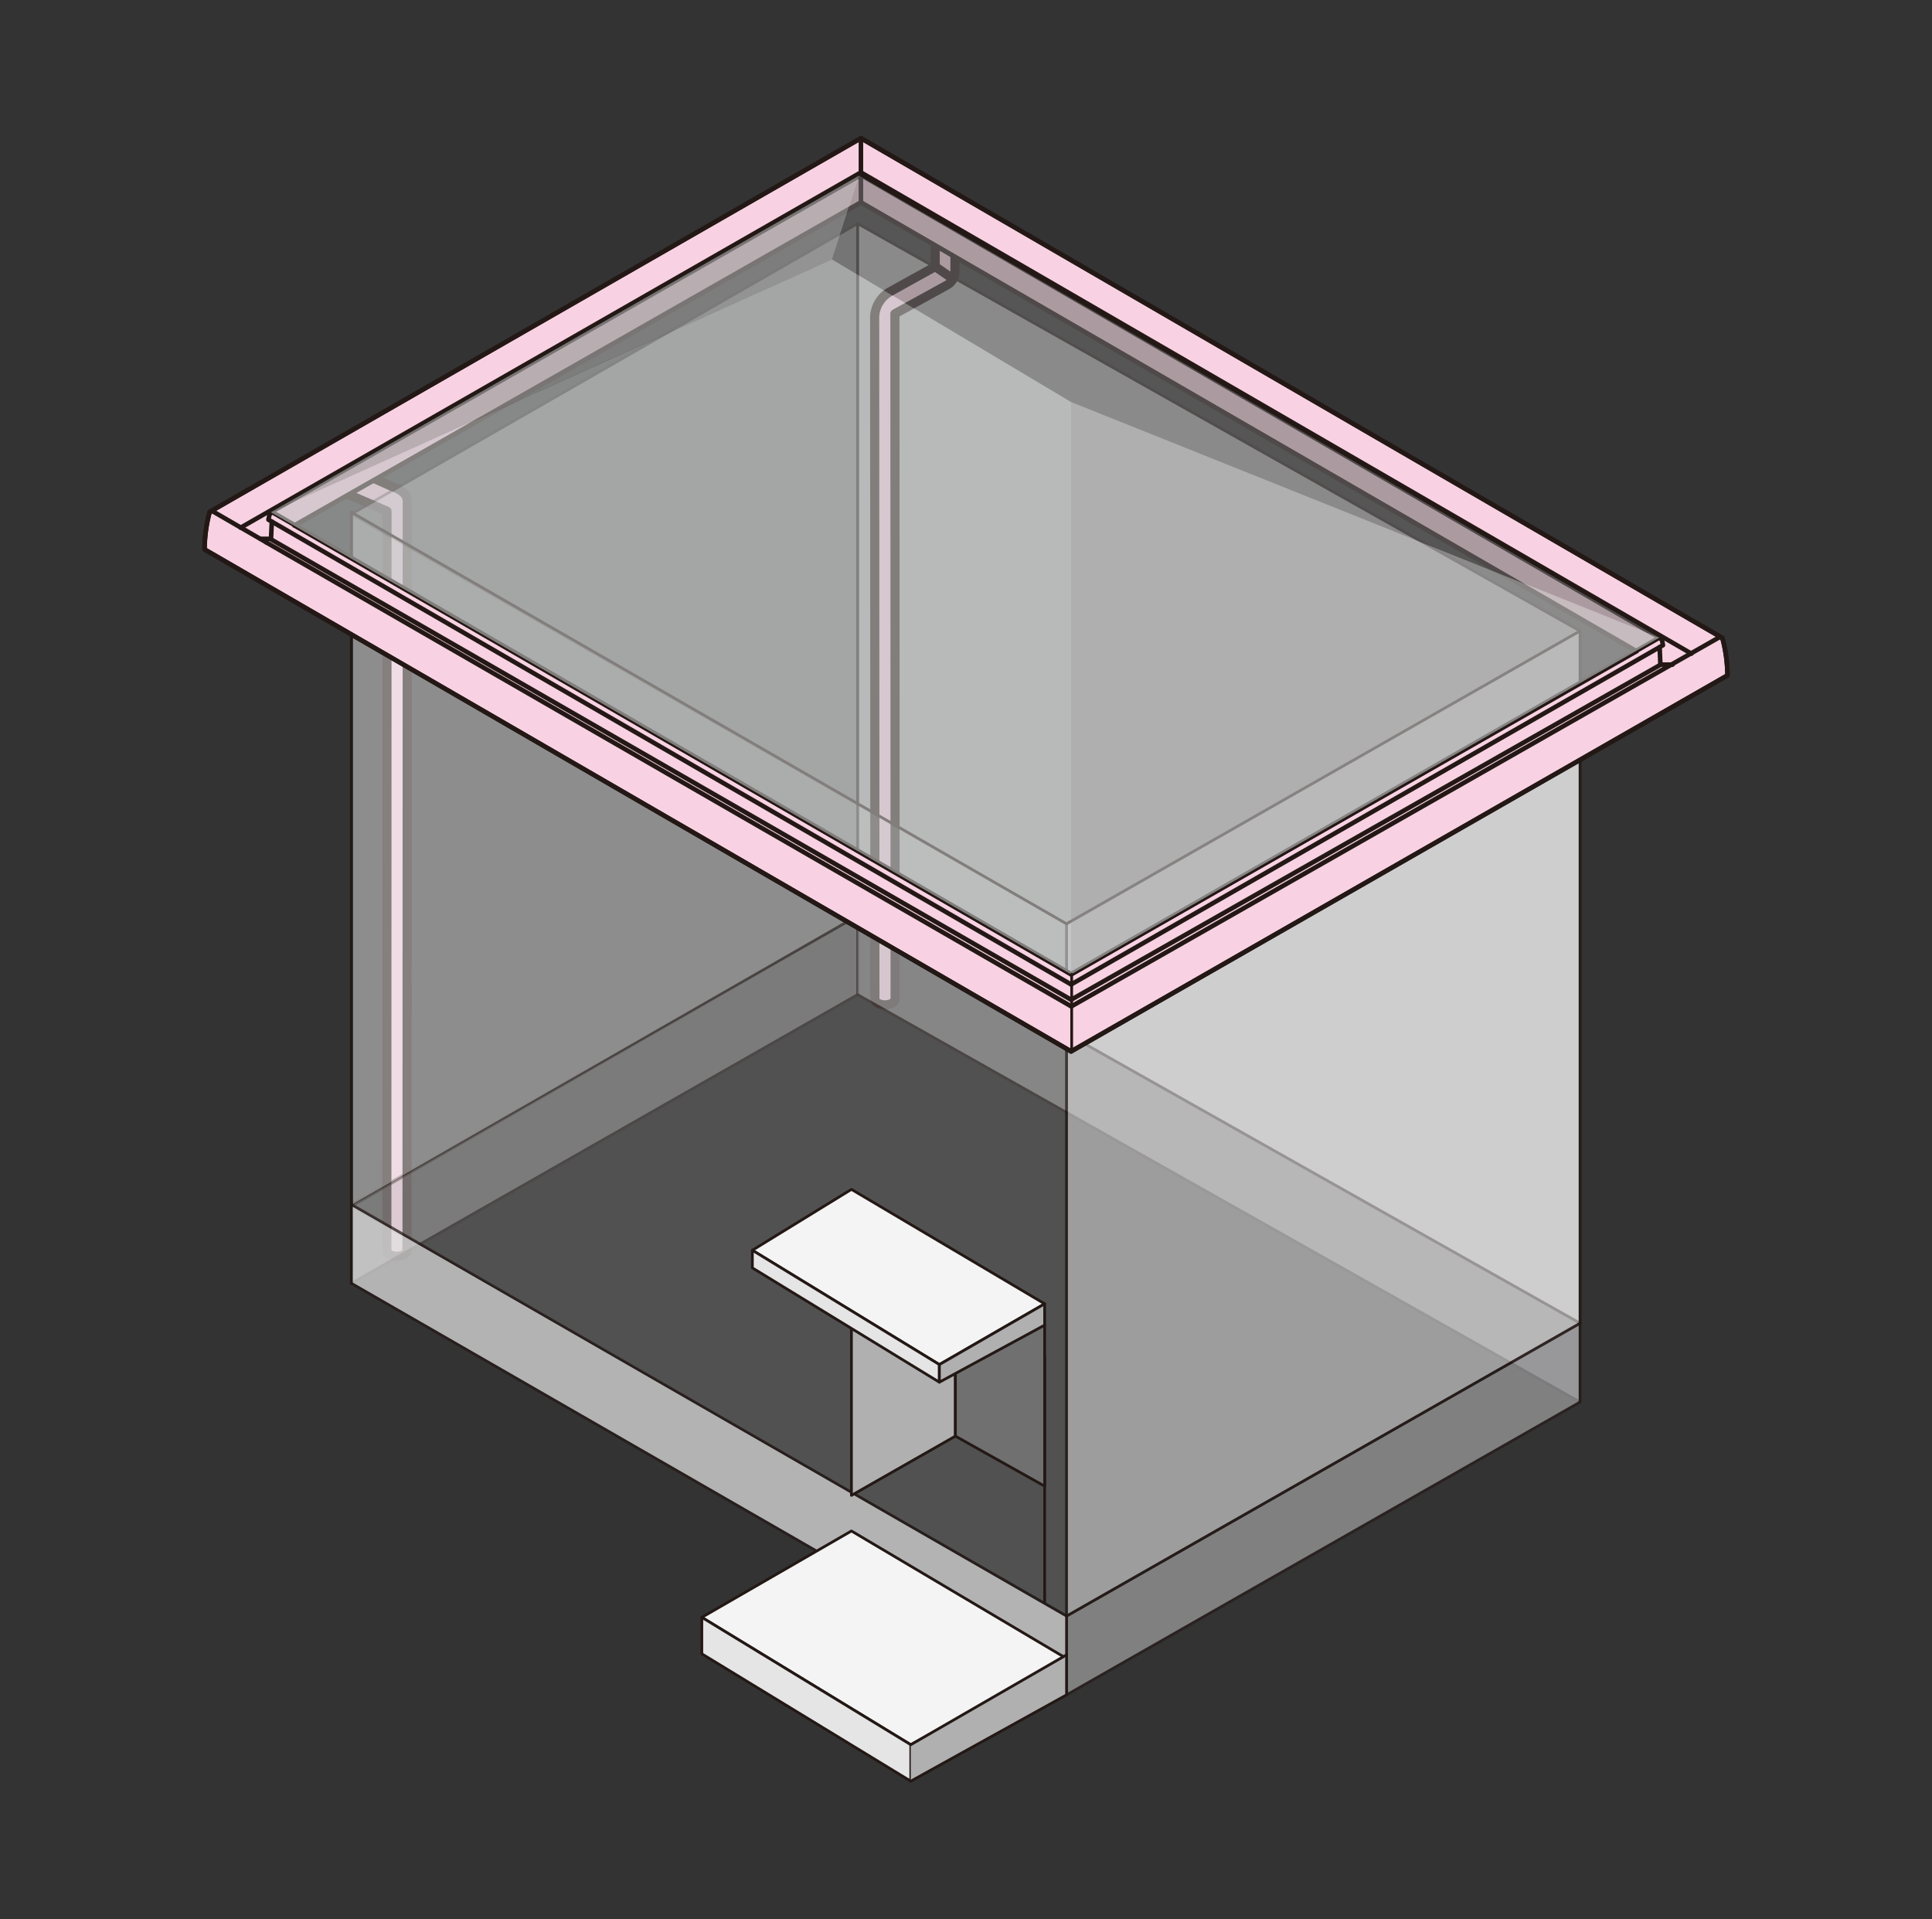
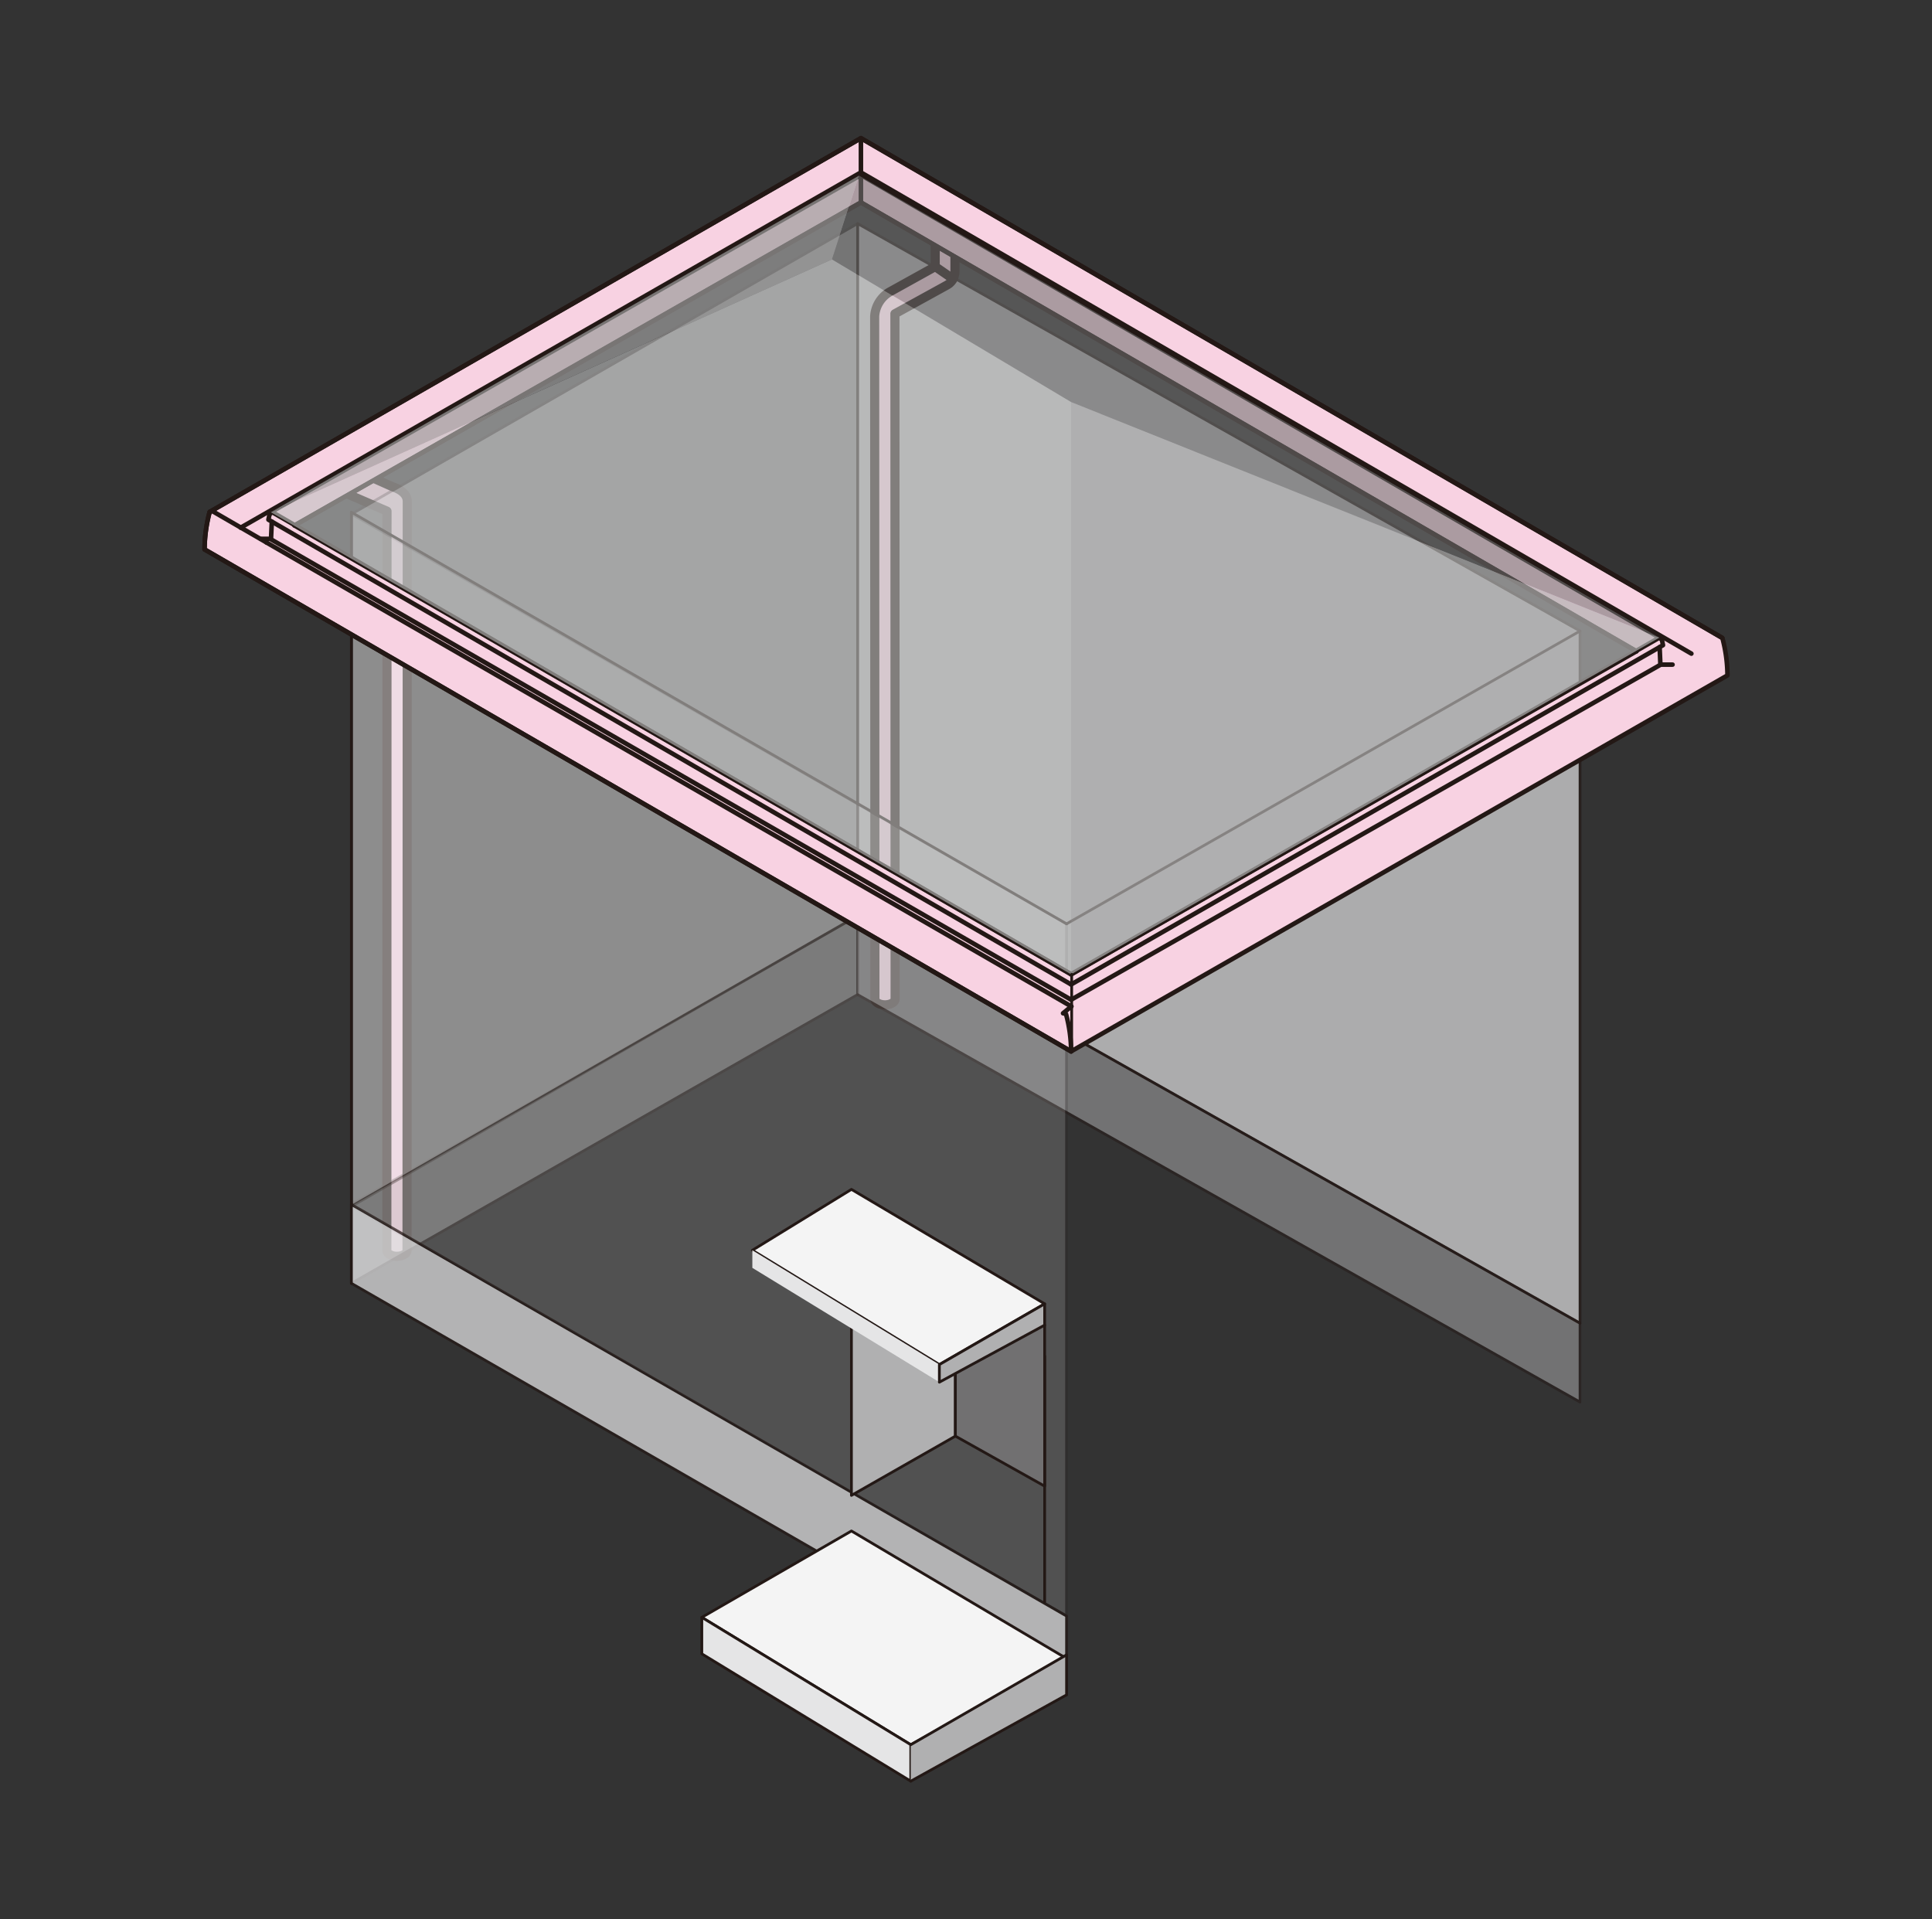
<svg xmlns="http://www.w3.org/2000/svg" width="151" height="150" viewBox="0 0 151 150">
  <rect x="0" y="0" width="151" height="150" fill="#333333" stroke="none" />
  <defs>
    <style> .cls-1, .cls-27, .cls-5, .cls-7 { fill: none; } .cls-2 { opacity: 0.68; } .cls-3 { clip-path: url(#clip-path); } .cls-4 { fill: #e5e5e6; } .cls-27, .cls-5, .cls-7 { stroke: #231815; stroke-linecap: round; stroke-linejoin: round; } .cls-5 { stroke-width: 0.214px; } .cls-6 { fill: #f8d2e2; } .cls-7 { stroke-width: 0.712px; } .cls-8 { opacity: 0.96; } .cls-9 { clip-path: url(#clip-path-2); } .cls-10 { opacity: 0.53; } .cls-11 { clip-path: url(#clip-path-3); } .cls-12 { fill: #b0b0b1; } .cls-13 { opacity: 0.42; } .cls-14 { clip-path: url(#clip-path-4); } .cls-15 { opacity: 0.4; } .cls-16 { clip-path: url(#clip-path-5); } .cls-17 { opacity: 0.17; } .cls-18 { clip-path: url(#clip-path-6); } .cls-19 { opacity: 0.62; } .cls-20 { clip-path: url(#clip-path-7); } .cls-21 { opacity: 0.72; } .cls-22 { clip-path: url(#clip-path-8); } .cls-23 { fill: #f4f4f4; } .cls-24 { fill: #717071; } .cls-25 { opacity: 0.6; } .cls-26 { clip-path: url(#clip-path-9); } .cls-27 { stroke-width: 0.356px; } .cls-28 { clip-path: url(#clip-path-10); } .cls-29 { fill: #c0c1c1; } .cls-30 { opacity: 0.7; } .cls-31 { clip-path: url(#clip-path-11); } .cls-32 { clip-path: url(#clip-path-12); } .cls-33 { fill: #9c9c9d; } .cls-34 { opacity: 0.57; } .cls-35 { clip-path: url(#clip-path-13); } </style>
    <clipPath id="clip-path">
      <rect class="cls-1" x="66.92" y="17.365" width="56.677" height="86.156" />
    </clipPath>
    <clipPath id="clip-path-2">
      <rect class="cls-1" x="27.356" y="71.463" width="96.242" height="38.221" />
    </clipPath>
    <clipPath id="clip-path-3">
      <rect class="cls-1" x="66.92" y="71.463" width="56.677" height="38.221" />
    </clipPath>
    <clipPath id="clip-path-4">
      <rect class="cls-1" x="27.356" y="71.463" width="39.786" height="28.937" />
    </clipPath>
    <clipPath id="clip-path-5">
      <rect class="cls-1" x="27.371" y="17.365" width="39.771" height="77.014" />
    </clipPath>
    <clipPath id="clip-path-6">
      <rect class="cls-1" x="27.371" y="40.065" width="56.096" height="86.338" />
    </clipPath>
    <clipPath id="clip-path-7">
-       <rect class="cls-1" x="83.246" y="103.307" width="40.352" height="29.259" />
-     </clipPath>
+       </clipPath>
    <clipPath id="clip-path-8">
      <rect class="cls-1" x="27.356" y="94.026" width="56.111" height="38.54" />
    </clipPath>
    <clipPath id="clip-path-9">
-       <rect class="cls-1" x="83.246" y="49.207" width="40.352" height="77.196" />
-     </clipPath>
+       </clipPath>
    <clipPath id="clip-path-10">
      <rect class="cls-1" x="21.174" y="20.271" width="62.541" height="55.874" />
    </clipPath>
    <clipPath id="clip-path-11">
      <rect class="cls-1" x="83.715" y="31.419" width="45.968" height="44.726" />
    </clipPath>
    <clipPath id="clip-path-12">
      <rect class="cls-1" x="21.174" y="13.724" width="45.967" height="26.308" />
    </clipPath>
    <clipPath id="clip-path-13">
      <rect class="cls-1" x="65.029" y="13.724" width="64.654" height="36.109" />
    </clipPath>
  </defs>
  <g id="レイヤー_2" data-name="レイヤー 2">
    <g>
      <g class="cls-2">
        <g class="cls-3">
          <polygon class="cls-4" points="123.492 103.415 67.029 71.571 67.029 17.472 123.492 49.314 123.492 103.415" />
          <polygon class="cls-5" points="123.492 103.415 67.029 71.571 67.029 17.472 123.492 49.314 123.492 103.415" />
        </g>
      </g>
      <path class="cls-6" d="M74.637,19.611V21.2c0,.054,0,.11-.011.17a1.508,1.508,0,0,1-.046.211,1.1,1.1,0,0,1-.089.217,1.045,1.045,0,0,1-.14.209,1.319,1.319,0,0,1-.164.161c-.039.028-.087.059-.134.09s-4.109,2.263-4.109,2.263l.015,53.553c0,.253-.354.455-.79.455s-.788-.2-.788-.455L68.362,24.73a2.376,2.376,0,0,1,1.158-1.909l3.574-1.983V18.659Z" />
      <path class="cls-7" d="M74.637,19.611V21.2c0,.054,0,.11-.011.17a1.508,1.508,0,0,1-.046.211,1.1,1.1,0,0,1-.089.217,1.045,1.045,0,0,1-.14.209,1.319,1.319,0,0,1-.164.161c-.039.028-.087.059-.134.09s-4.109,2.263-4.109,2.263l.015,53.553c0,.253-.354.455-.79.455s-.788-.2-.788-.455L68.362,24.73a2.376,2.376,0,0,1,1.158-1.909l3.574-1.983V18.659Z" />
-       <line class="cls-6" x1="73.094" y1="20.838" x2="74.491" y2="21.798" />
      <line class="cls-7" x1="73.094" y1="20.838" x2="74.491" y2="21.798" />
      <path class="cls-6" d="M26.435,34.8v2.691c0,.053,0,.1.011.165a1.358,1.358,0,0,0,.046.215,1.136,1.136,0,0,0,.228.428.781.781,0,0,0,.164.155.9.9,0,0,0,.294.167c.079.028,3.07,1.327,3.07,1.327l-.014,57.78c0,.249.353.452.789.452s.789-.2.789-.452l.018-58.532c0-.637-.595-.965-1.156-1.159l-2.569-1.147V34.8" />
      <path class="cls-7" d="M26.435,34.8v2.691c0,.053,0,.1.011.165a1.358,1.358,0,0,0,.046.215,1.136,1.136,0,0,0,.228.428.781.781,0,0,0,.164.155.9.9,0,0,0,.294.167c.079.028,3.07,1.327,3.07,1.327l-.014,57.78c0,.249.353.452.789.452s.789-.2.789-.452l.018-58.532c0-.637-.595-.965-1.156-1.159l-2.569-1.147V34.8" />
      <g class="cls-8">
        <g class="cls-9">
          <g class="cls-10">
            <g class="cls-11">
              <polyline class="cls-12" points="67.029 77.734 123.492 109.576 123.492 103.413 67.029 71.571" />
              <polyline class="cls-5" points="67.029 77.734 123.492 109.576 123.492 103.413 67.029 71.571" />
            </g>
          </g>
          <g class="cls-13">
            <g class="cls-14">
              <polygon class="cls-12" points="27.463 94.132 67.029 71.57 67.029 77.732 27.463 100.294 27.463 94.132" />
              <polygon class="cls-5" points="27.463 94.132 67.029 71.57 67.029 77.732 27.463 100.294 27.463 94.132" />
            </g>
          </g>
        </g>
      </g>
      <g class="cls-15">
        <g class="cls-16">
          <polygon class="cls-4" points="67.029 71.571 27.47 94.274 27.47 40.173 67.029 17.472 67.029 71.571" />
          <polygon class="cls-5" points="67.029 71.571 27.47 94.274 27.47 40.173 67.029 17.472 67.029 71.571" />
        </g>
      </g>
      <g class="cls-17">
        <g class="cls-18">
          <polygon class="cls-4" points="83.359 126.297 27.47 94.274 27.47 40.173 83.359 72.199 83.359 126.297" />
          <polygon class="cls-5" points="83.359 126.297 27.47 94.274 27.47 40.173 83.359 72.199 83.359 126.297" />
        </g>
      </g>
      <line class="cls-5" x1="27.463" y1="40.032" x2="83.359" y2="72.199" />
      <line class="cls-5" x1="83.359" y1="72.199" x2="123.492" y2="49.314" />
      <g class="cls-19">
        <g class="cls-20">
          <polygon class="cls-12" points="83.359 126.297 123.492 103.415 123.492 109.577 83.359 132.459 83.359 126.297" />
          <polygon class="cls-5" points="83.359 126.297 123.492 103.415 123.492 109.577 83.359 132.459 83.359 126.297" />
        </g>
      </g>
      <line class="cls-5" x1="27.463" y1="40.032" x2="27.463" y2="100.294" />
      <g class="cls-21">
        <g class="cls-22">
          <polygon class="cls-4" points="27.463 100.294 83.359 132.459 83.359 126.297 27.463 94.132 27.463 100.294" />
          <polygon class="cls-5" points="27.463 100.294 83.359 132.459 83.359 126.297 27.463 94.132 27.463 100.294" />
        </g>
      </g>
      <polygon class="cls-23" points="54.852 126.399 66.546 119.649 83.359 129.615 71.183 136.353 54.852 126.399" />
      <polygon class="cls-5" points="54.852 126.399 66.546 119.649 83.359 129.615 71.183 136.353 54.852 126.399" />
      <polygon class="cls-4" points="54.852 129.249 54.852 126.399 71.183 136.353 71.183 139.202 54.852 129.249" />
      <polygon class="cls-5" points="54.852 129.249 54.852 126.399 71.183 136.353 71.183 139.202 54.852 129.249" />
      <polyline class="cls-12" points="71.183 139.202 83.359 132.458 83.359 129.329 71.183 136.353" />
      <polyline class="cls-5" points="71.183 139.202 83.359 132.458 83.359 129.329 71.183 136.353" />
      <polygon class="cls-12" points="74.671 99.647 66.546 95.16 66.546 116.868 74.671 112.235 74.671 99.647" />
      <polygon class="cls-5" points="74.671 99.647 66.546 95.16 66.546 116.868 74.671 112.235 74.671 99.647" />
      <polygon class="cls-24" points="74.671 112.235 81.647 116.145 81.647 103.56 74.671 99.647 74.671 112.235" />
      <polygon class="cls-5" points="74.671 112.235 81.647 116.145 81.647 103.56 74.671 99.647 74.671 112.235" />
      <g class="cls-25">
        <g class="cls-26">
          <polygon class="cls-4" points="123.492 103.415 83.359 126.297 83.359 72.199 123.492 49.314 123.492 103.415" />
          <polygon class="cls-5" points="123.492 103.415 83.359 126.297 83.359 72.199 123.492 49.314 123.492 103.415" />
        </g>
      </g>
-       <polygon class="cls-27" points="83.715 76.145 21.167 40.032 67.14 13.724 129.687 49.833 83.715 76.145" />
      <path class="cls-6" d="M134.62,49.874l-.019-.025L67.287,10.8,16.4,40l-.019.023a11.461,11.461,0,0,0-.394,2.907l0,.007,67.725,39.23,51.294-29.38.006-.01a11.441,11.441,0,0,0-.395-2.905m-50.9,26.271-60.7-35.078L67.287,15.821,127.9,50.9Z" />
      <path class="cls-27" d="M134.62,49.874l-.019-.025L67.287,10.8,16.4,40l-.019.023a11.461,11.461,0,0,0-.394,2.907l0,.007,67.725,39.23,51.294-29.38.006-.01A11.441,11.441,0,0,0,134.62,49.874Zm-50.9,26.271-60.7-35.078L67.287,15.821,127.9,50.9Z" />
      <path class="cls-27" d="M129.768,51.855l-.055-1.282.26-.149,0-.015L129.891,50l-.054-.031v-.093l-.047-.03a.091.091,0,0,0-.1-.011L83.715,76.145" />
-       <path class="cls-27" d="M83.715,82.169l51.294-29.38.006-.008a11.456,11.456,0,0,0-.395-2.907l-.019-.023-.206-.05-.01,0L83.732,78.653" />
+       <path class="cls-27" d="M83.715,82.169a11.456,11.456,0,0,0-.395-2.907l-.019-.023-.206-.05-.01,0L83.732,78.653" />
      <polyline class="cls-27" points="83.715 78.131 129.796 51.942 130.722 51.942" />
      <line class="cls-27" x1="83.715" y1="76.937" x2="129.713" y2="50.574" />
      <path class="cls-27" d="M21.185,42.042l.058-1.278-.262-.149,0-.015.088-.413.054-.031v-.1l.048-.028a.09.09,0,0,1,.1-.007l62.447,36.12" />
      <path class="cls-27" d="M83.715,82.169,15.99,42.939l0-.008a11.46,11.46,0,0,1,.394-2.906L16.4,40l.206-.046h.01l4.2,2.433" />
      <line class="cls-27" x1="83.715" y1="78.131" x2="21.156" y2="42.137" />
      <line class="cls-27" x1="83.715" y1="76.937" x2="21.241" y2="40.764" />
      <line class="cls-27" x1="83.732" y1="78.653" x2="20.813" y2="42.389" />
      <line class="cls-27" x1="16.399" y1="40.003" x2="67.287" y2="10.8" />
      <polyline class="cls-27" points="21.167 40.032 67.287 13.68 129.689 49.833" />
      <polyline class="cls-27" points="23.015 41.064 67.287 15.821 127.902 50.898" />
      <line class="cls-27" x1="18.806" y1="41.238" x2="67.291" y2="13.471" />
      <line class="cls-27" x1="132.194" y1="51.082" x2="67.281" y2="13.471" />
      <line class="cls-27" x1="21.062" y1="42.11" x2="20.371" y2="42.11" />
      <polyline class="cls-27" points="67.287 15.821 67.287 10.798 134.601 49.851" />
      <g class="cls-25">
        <g class="cls-28">
          <polygon class="cls-29" points="21.167 40.032 65.027 20.271 83.715 31.419 83.715 76.145 21.167 40.032" />
        </g>
      </g>
      <g class="cls-30">
        <g class="cls-31">
          <polygon class="cls-12" points="83.715 76.145 83.715 31.419 129.687 49.833 83.715 76.145" />
        </g>
      </g>
      <g class="cls-30">
        <g class="cls-32">
          <polyline class="cls-33" points="67.14 13.725 21.167 40.03 65.027 20.271" />
        </g>
      </g>
      <g class="cls-34">
        <g class="cls-35">
          <polygon class="cls-24" points="83.715 31.419 65.027 20.271 67.14 13.725 129.687 49.833 83.715 31.419" />
        </g>
      </g>
      <line class="cls-5" x1="81.647" y1="105.979" x2="81.647" y2="125.197" />
      <line class="cls-5" x1="83.76" y1="76.145" x2="83.76" y2="82.188" />
      <polygon class="cls-23" points="58.802 97.71 66.546 92.952 81.647 101.897 73.418 106.644 58.802 97.71" />
      <polygon class="cls-5" points="58.802 97.71 66.546 92.952 81.647 101.897 73.418 106.644 58.802 97.71" />
      <polygon class="cls-4" points="58.802 99.086 58.802 97.71 73.418 106.644 73.418 108.021 58.802 99.086" />
-       <polygon class="cls-5" points="58.802 99.086 58.802 97.71 73.418 106.644 73.418 108.021 58.802 99.086" />
      <polygon class="cls-12" points="73.418 108.021 81.647 103.56 81.647 101.897 73.418 106.644 73.418 108.021" />
      <polygon class="cls-5" points="73.418 108.021 81.647 103.56 81.647 101.897 73.418 106.644 73.418 108.021" />
    </g>
  </g>
</svg>